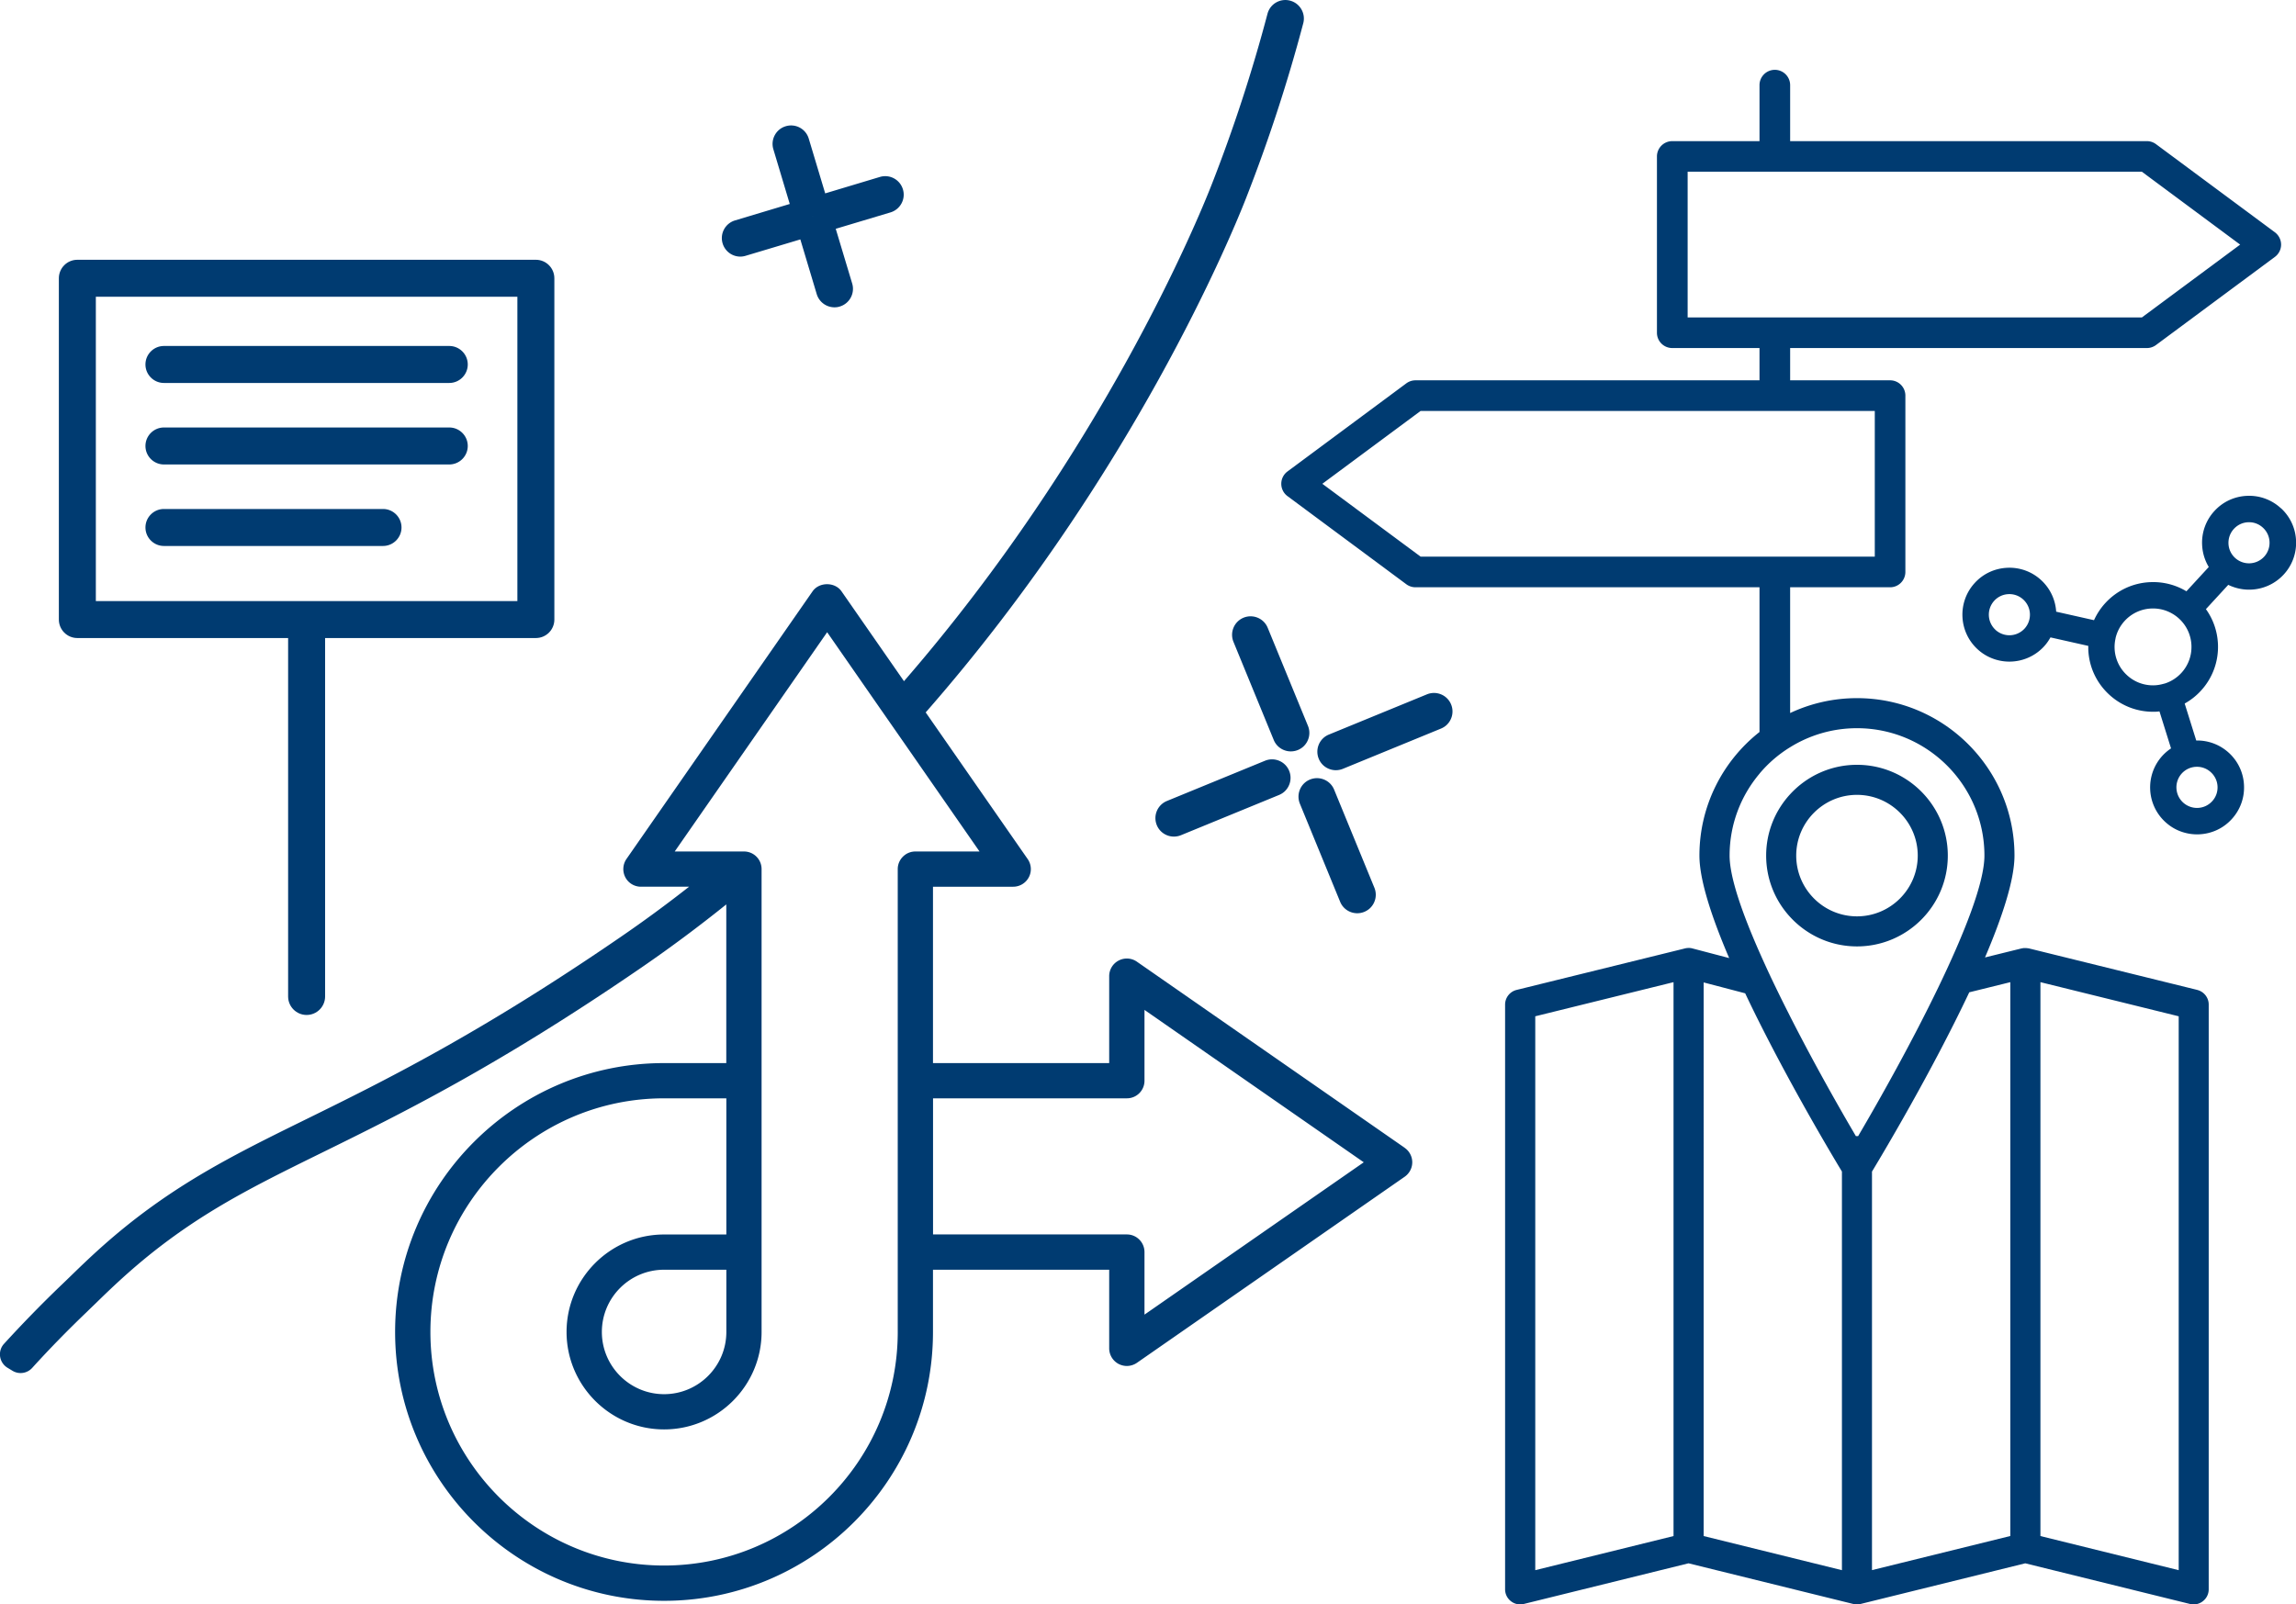
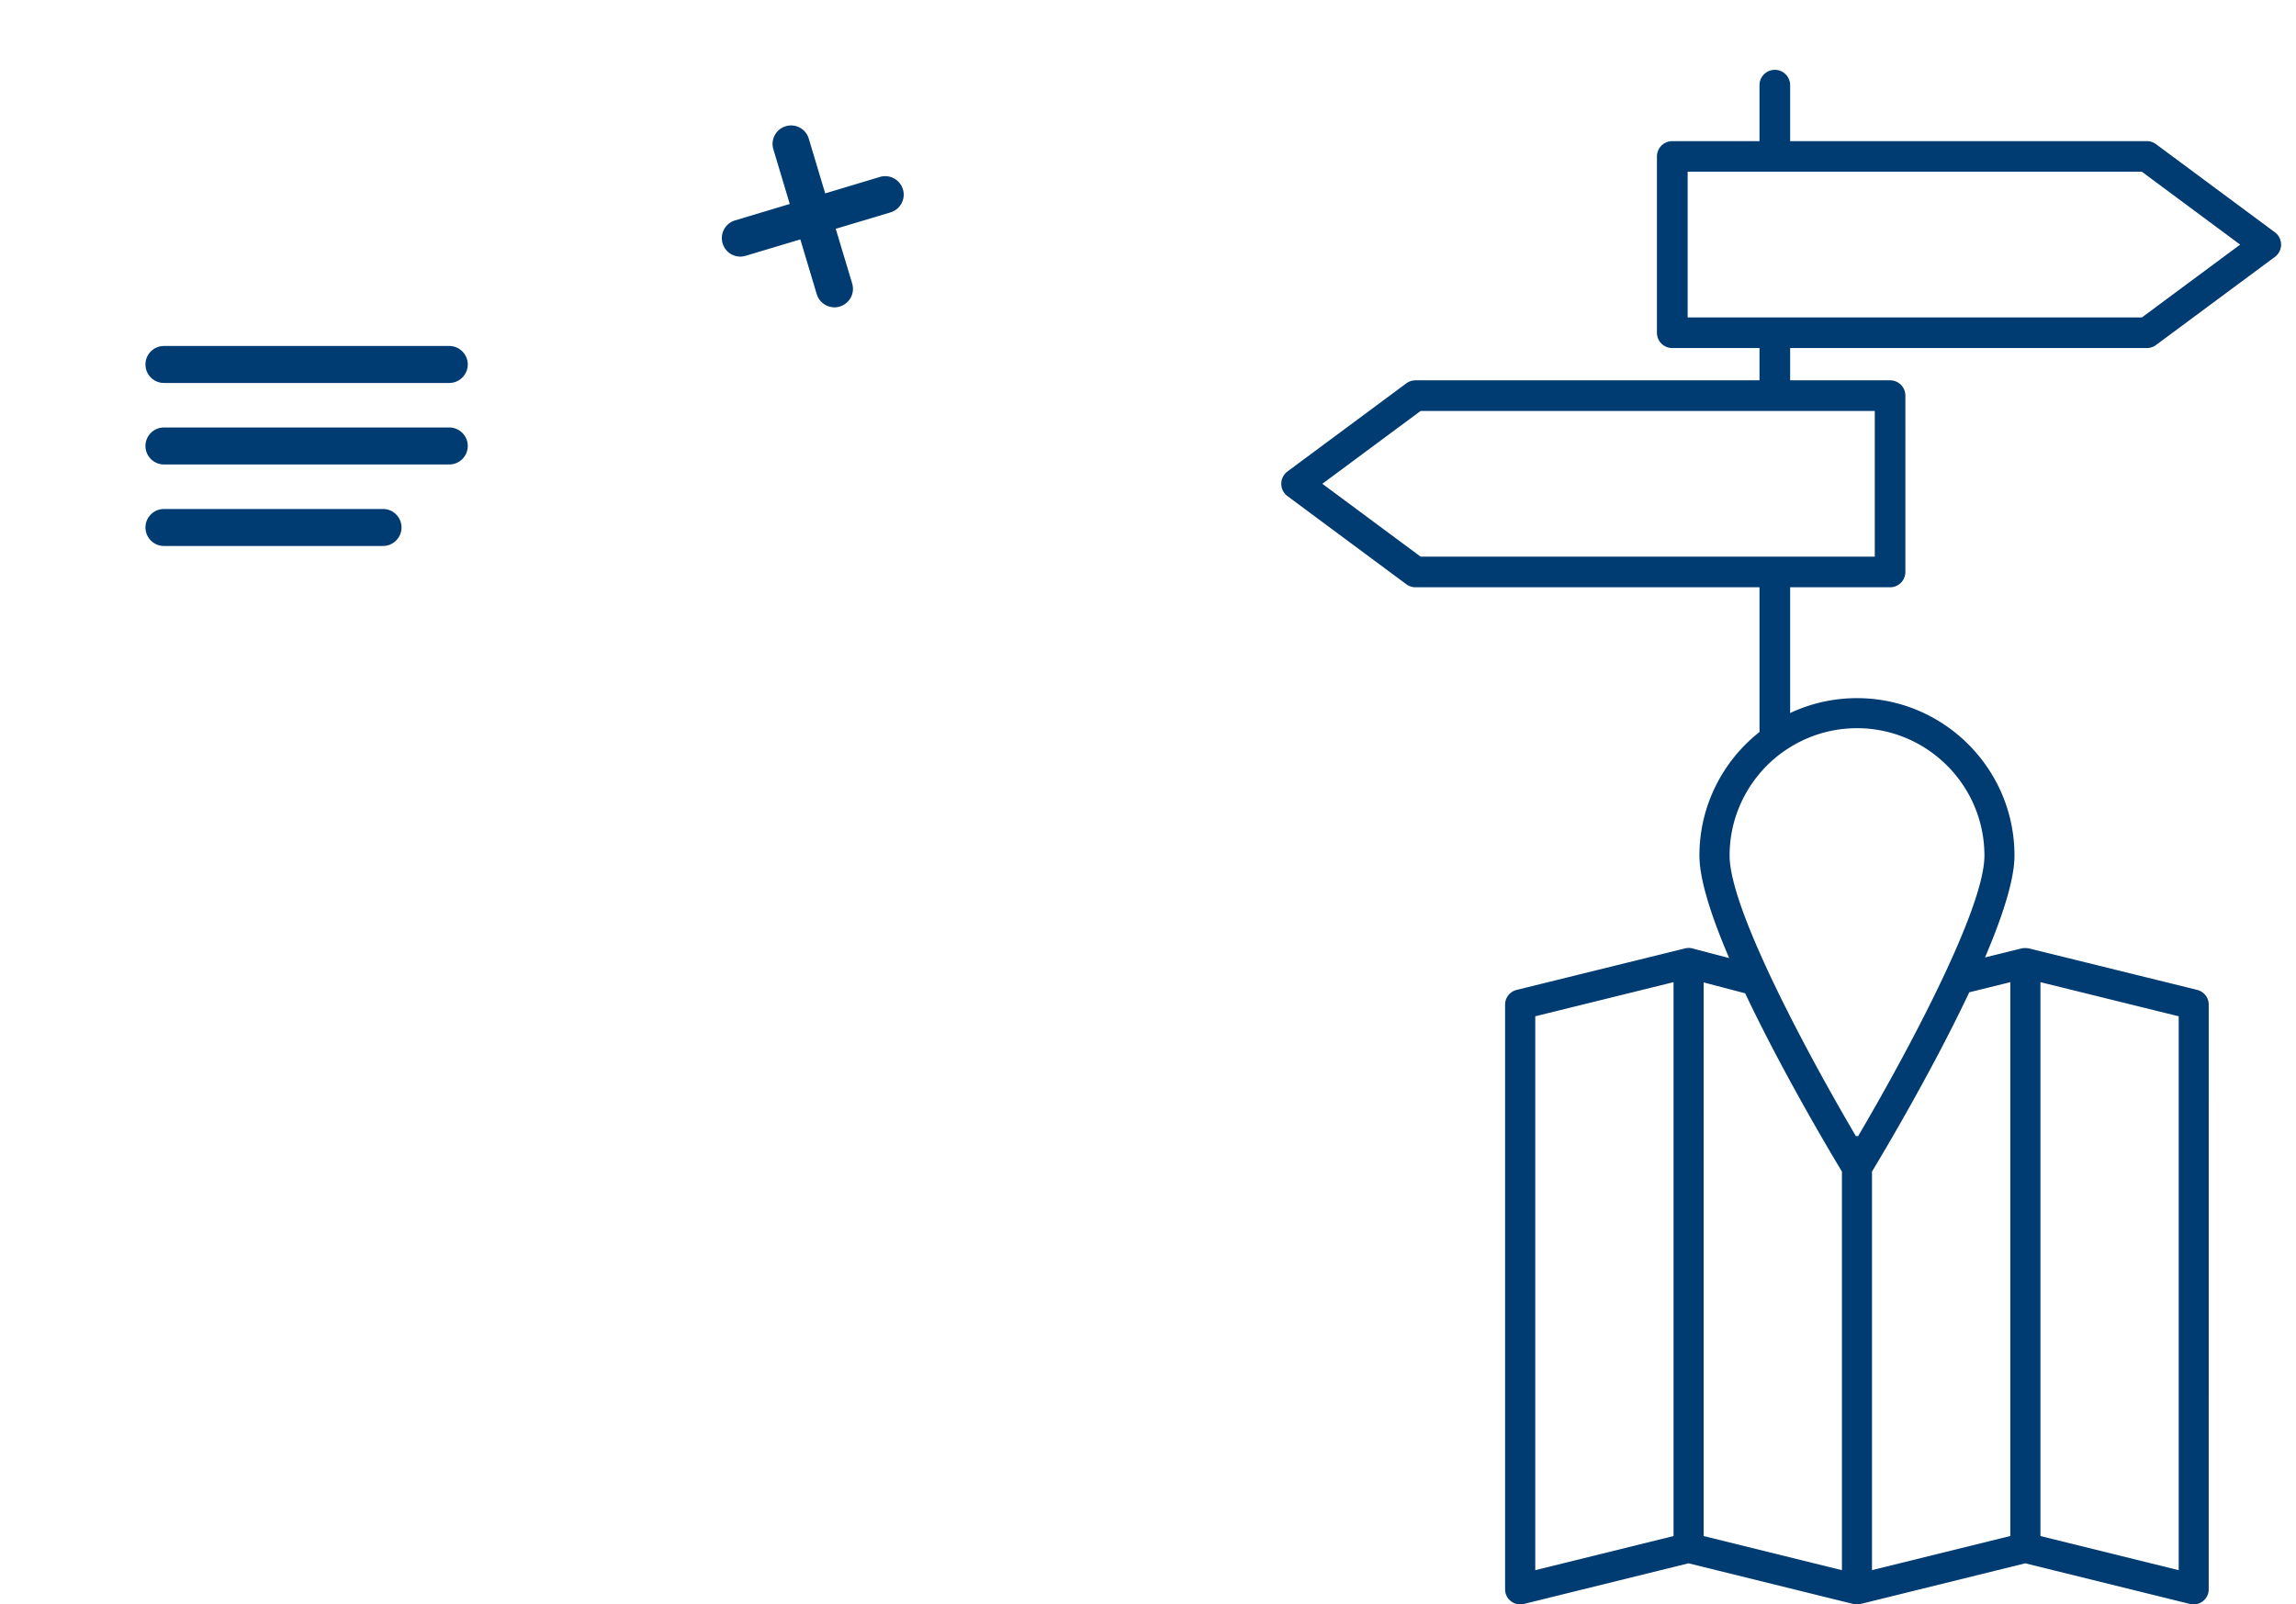
<svg xmlns="http://www.w3.org/2000/svg" id="Vrstva_2" viewBox="0 0 434.55 303.74">
  <defs>
    <style>.cls-1{fill:#003b71;stroke-width:0}</style>
  </defs>
  <g id="Vrstva_1-2">
-     <path class="cls-1" d="M14.64 120.79h39.89v67.86c0 1.93 1.57 3.5 3.5 3.5s3.5-1.57 3.5-3.5v-67.86h39.89c1.94 0 3.5-1.57 3.5-3.5V52.68c0-1.93-1.56-3.5-3.5-3.5H14.64c-1.94 0-3.5 1.57-3.5 3.5v64.61c0 1.93 1.56 3.5 3.5 3.5Zm3.5-64.61h79.78v57.61H18.14V56.18Z" />
    <path class="cls-1" d="M85.03 65.5h-54c-1.93 0-3.5 1.57-3.5 3.5s1.57 3.5 3.5 3.5h54c1.93 0 3.5-1.57 3.5-3.5s-1.57-3.5-3.5-3.5Zm0 15.43h-54c-1.93 0-3.5 1.57-3.5 3.5s1.57 3.5 3.5 3.5h54c1.93 0 3.5-1.57 3.5-3.5s-1.57-3.5-3.5-3.5ZM72.5 96.36H31.03c-1.93 0-3.5 1.57-3.5 3.5s1.57 3.5 3.5 3.5h41.46c1.93 0 3.5-1.57 3.5-3.5s-1.57-3.5-3.5-3.5Zm67.61-47.78c.33 0 .67-.05 1-.15l10.35-3.1s.01-.01.02-.01v.02l3.1 10.35a3.513 3.513 0 0 0 3.35 2.49c.34 0 .68-.04 1.01-.15 1.85-.55 2.9-2.5 2.35-4.35l-3.11-10.35v-.02h.01l10.35-3.1c1.85-.56 2.91-2.51 2.35-4.36a3.495 3.495 0 0 0-4.36-2.35l-10.35 3.11-3.11-10.36a3.488 3.488 0 0 0-4.36-2.35c-1.85.55-2.9 2.51-2.34 4.36l3.1 10.35h.01s-.01.01-.02.01l-10.35 3.11a3.49 3.49 0 0 0-2.34 4.36 3.495 3.495 0 0 0 3.35 2.49Zm13.7-7.62h.02s.01.01.01.02h-.03v-.02Zm262.07 146.45-31.87-7.86h-.02l-.16-.03h-.03c-.07-.01-.13-.01-.19-.02-.15-.02-.31-.02-.46-.01H383c-.08 0-.15.02-.23.04-.04 0-.08 0-.12.01l-6.96 1.72c3.27-7.66 5.58-14.69 5.58-19.28 0-16.44-13.37-29.81-29.81-29.81-4.52 0-8.81 1.01-12.65 2.82v-23.81h18.92c1.6 0 2.89-1.3 2.89-2.9V74.9c0-1.6-1.29-2.9-2.89-2.9h-18.92v-6.11h67.52c.62 0 1.22-.2 1.72-.57l22.51-16.69c.73-.54 1.17-1.41 1.17-2.32s-.44-1.78-1.17-2.33l-22.51-16.69c-.5-.37-1.1-.57-1.72-.57h-67.52v-10.6c0-1.6-1.3-2.9-2.9-2.9s-2.9 1.3-2.9 2.9v10.6H316.5c-1.6 0-2.9 1.3-2.9 2.9V63c0 1.6 1.3 2.89 2.9 2.89h16.51V72H267.9c-.62 0-1.23.2-1.73.57l-22.5 16.69c-.74.55-1.17 1.41-1.17 2.33s.43 1.78 1.17 2.33l22.5 16.69c.5.37 1.11.57 1.73.57h65.11v27.4c-6.92 5.46-11.37 13.92-11.37 23.4 0 4.62 2.33 11.69 5.63 19.4l-6.97-1.83c-.34-.09-.7-.11-1.04-.06-.01-.01-.02 0-.02 0-.09 0-.18.02-.26.05-.11.01-.21.04-.31.07l-31.64 7.8a2.865 2.865 0 0 0-2.17 2.77v110.71c0 .88.41 1.71 1.1 2.24.5.4 1.12.61 1.75.61.23 0 .46-.03.68-.08l31.19-7.7 31.19 7.7c.05 0 .1.02.15.03.17.03.35.05.53.05.09 0 .18 0 .26-.02.06 0 .12-.01.18-.02.03 0 .05 0 .07-.01.02 0 .04-.02.07-.02.03 0 .07 0 .1-.01l31.18-7.7 31.19 7.7c.22.05.45.08.68.08.63 0 1.25-.21 1.75-.61.69-.53 1.1-1.36 1.1-2.24V190.18c0-1.31-.9-2.45-2.17-2.77ZM319.4 32.51h85.98l18.6 13.8-18.6 13.79h-85.97V32.51Zm-69.13 59.08 18.6-13.79h85.96v27.58h-85.96l-18.6-13.79Zm82.75 54.86a23.84 23.84 0 0 1 5.79-4.99c3.68-2.28 8.01-3.6 12.65-3.6 13.3 0 24.12 10.82 24.12 24.12 0 10.35-15.39 38.64-23.9 53.1h-.43c-3.35-5.69-7.77-13.53-11.89-21.57-.28-.55-.56-1.09-.83-1.64-.71-1.39-1.4-2.78-2.07-4.16-.49-1-.96-1.99-1.43-2.97v-.02c-.09-.18-.17-.36-.26-.54-.6-1.3-1.18-2.58-1.74-3.84-3.35-7.59-5.68-14.33-5.68-18.36 0-5.91 2.13-11.33 5.68-15.53Zm-42.45 45.95 26.17-6.46V290.8l-26.17 6.46V192.4Zm58.04 104.86-26.17-6.46V185.99l6.57 1.72 1.29.34c.86 1.82 1.75 3.65 2.66 5.46 6.52 13.01 13.78 25.19 15.65 28.28v75.47Zm5.69-75.46c2.12-3.51 11.33-18.95 18.41-33.94l7.77-1.92v104.85l-26.18 6.46v-75.46Zm58.05 75.46-26.17-6.46V185.94l26.17 6.46v104.86Z" />
-     <path class="cls-1" d="M351.46 179.17c9.48 0 17.19-7.71 17.19-17.19s-7.71-17.19-17.19-17.19c-5 0-9.51 2.15-12.65 5.57-2.82 3.06-4.54 7.14-4.54 11.62s1.72 8.56 4.54 11.62c3.14 3.42 7.65 5.57 12.65 5.57Zm0-28.69c6.34 0 11.5 5.16 11.5 11.5s-5.16 11.5-11.5 11.5-11.5-5.16-11.5-11.5 5.16-11.5 11.5-11.5Zm-85.61 66.81-50.68-35.23a3.323 3.323 0 0 0-3.45-.21c-1.1.57-1.79 1.71-1.79 2.95v16.46h-33.35v-33.39h15.18c1.24 0 2.38-.69 2.96-1.79.58-1.1.49-2.43-.22-3.45l-19.3-27.76c39.13-44.66 57.95-90.5 60.61-97.3 4.24-10.81 7.89-21.97 10.85-33.17.49-1.87-.63-3.79-2.5-4.28s-3.78.62-4.27 2.49a295.353 295.353 0 0 1-10.59 32.4c-2.58 6.59-20.68 50.67-58.21 93.95l-11.82-17.01c-1.24-1.8-4.23-1.8-5.48 0l-35.23 50.68c-.7 1.02-.78 2.35-.21 3.45.57 1.1 1.71 1.79 2.96 1.79h9.11c-4.18 3.28-8.51 6.47-12.99 9.54-26.79 18.39-44.85 27.28-59.36 34.42-10.68 5.25-19.89 9.79-29.23 16.52-7.22 5.2-12.12 9.98-15.7 13.46-.56.54-1.08 1.05-1.58 1.52-3.73 3.58-7.33 7.28-10.81 11.09-.51.56-.76 1.27-.76 1.97a2.98 2.98 0 0 0 1.43 2.55l.96.58c1.22.73 2.77.49 3.72-.56 3.3-3.64 6.75-7.16 10.31-10.57.5-.49 1.04-1.01 1.61-1.56 3.42-3.33 8.12-7.9 14.91-12.8 8.86-6.39 17.41-10.6 28.23-15.92 14.71-7.24 33.02-16.25 60.23-34.93 5.58-3.83 10.93-7.83 16.07-11.96v30.04h-11.78c-28.07 0-50.9 22.83-50.9 50.9s22.83 50.9 50.9 50.9 50.9-22.83 50.9-50.9v-11.78h33.35v14.88c0 1.24.69 2.38 1.79 2.96.49.25 1.02.38 1.55.38.66 0 1.33-.2 1.9-.59l50.68-35.23c.9-.63 1.44-1.65 1.44-2.74s-.54-2.12-1.44-2.74Zm-95.94 34.87c0 24.39-19.84 44.22-44.22 44.22s-44.23-19.84-44.23-44.22 19.84-44.23 44.23-44.23h11.78v25.78h-11.78c-10.17 0-18.46 8.28-18.46 18.45s8.29 18.45 18.46 18.45 18.45-8.28 18.45-18.45v-87.63c0-1.84-1.49-3.33-3.33-3.33H127.7l28.85-41.51 10 14.4 4.1 5.89 14.74 21.22h-12.14c-.69 0-1.33.21-1.87.57l-.02.02c-.87.6-1.45 1.6-1.45 2.74v87.63Zm-32.44-11.78v11.78c0 6.5-5.29 11.78-11.78 11.78s-11.78-5.28-11.78-11.78 5.28-11.78 11.78-11.78h11.78Zm79.14 8.49v-11.83c0-1.84-1.49-3.34-3.33-3.34h-36.69v-25.77h36.69c1.84 0 3.33-1.49 3.33-3.33v-13.41l41.5 28.85-41.5 28.84Z" />
-     <path class="cls-1" d="M239.93 118.85c-.73-1.79-2.78-2.64-4.57-1.91a3.507 3.507 0 0 0-1.91 4.57l7.62 18.57c.73 1.79 2.78 2.64 4.57 1.91.38-.16.72-.37 1.01-.63 1.07-.96 1.48-2.53.9-3.94l-7.62-18.57Zm6.09 33.3 7.62 18.57c.73 1.79 2.78 2.64 4.57 1.91.38-.16.72-.37 1.01-.63 1.07-.96 1.48-2.53.9-3.94l-7.62-18.57c-.73-1.79-2.78-2.64-4.57-1.91-1.79.73-2.64 2.78-1.91 4.57Zm24.05-20.7-18.57 7.62c-1.79.73-2.64 2.78-1.91 4.57.73 1.79 2.78 2.64 4.57 1.91l18.57-7.62c.38-.16.72-.37 1.01-.63 1.07-.96 1.48-2.53.9-3.94-.73-1.79-2.78-2.64-4.57-1.91Zm-30.65 12.57-18.57 7.62a3.507 3.507 0 0 0-1.91 4.57c.73 1.79 2.78 2.64 4.57 1.91l18.57-7.62c.38-.16.72-.37 1.01-.63 1.07-.96 1.48-2.53.9-3.94-.73-1.79-2.78-2.64-4.57-1.91Zm192.26-47.81a8.827 8.827 0 0 0-6.39-2.34c-2.37.1-4.57 1.11-6.17 2.86a8.827 8.827 0 0 0-2.34 6.39c.06 1.51.5 2.95 1.26 4.22l-4.23 4.6a12.222 12.222 0 0 0-6.81-1.73c-3.28.13-6.31 1.54-8.53 3.95-.9.98-1.61 2.07-2.15 3.25l-7.16-1.61a8.85 8.85 0 0 0-2.84-5.97 8.812 8.812 0 0 0-6.39-2.34c-2.37.1-4.57 1.11-6.17 2.86-3.32 3.6-3.09 9.24.52 12.56a8.68 8.68 0 0 0 2.85 1.76c3.3 1.26 7.18.47 9.72-2.28.49-.53.89-1.11 1.23-1.72l7.16 1.61c0 .23-.01.46 0 .69.13 3.28 1.54 6.31 3.95 8.53a12.26 12.26 0 0 0 3.95 2.45c1.53.58 3.19.86 4.88.79.23 0 .46-.04.69-.06l2.19 7c-.58.39-1.12.84-1.61 1.37-3.32 3.61-3.09 9.24.52 12.56.85.78 1.81 1.38 2.86 1.77 1.11.42 2.31.62 3.53.57 2.37-.1 4.57-1.11 6.17-2.86a8.812 8.812 0 0 0 2.34-6.39 8.808 8.808 0 0 0-2.86-6.17 8.839 8.839 0 0 0-6.18-2.34l-2.19-7c1.13-.63 2.16-1.43 3.06-2.41a12.23 12.23 0 0 0 3.24-8.82c-.1-2.43-.9-4.72-2.28-6.64l4.23-4.6c.25.12.51.24.77.33 3.3 1.26 7.18.47 9.72-2.28a8.827 8.827 0 0 0 2.34-6.39 8.808 8.808 0 0 0-2.86-6.17Zm-54.01 23.02a3.9 3.9 0 0 1-.23-5.5c.7-.76 1.66-1.21 2.7-1.25a3.857 3.857 0 0 1 2.8 1.03 3.9 3.9 0 0 1 .23 5.5 3.9 3.9 0 0 1-5.5.23Zm40.78 26.98c.76.7 1.21 1.66 1.25 2.7.04 1.04-.32 2.03-1.03 2.79-.7.76-1.66 1.21-2.7 1.25a3.9 3.9 0 0 1-3.03-6.53c.7-.76 1.66-1.21 2.7-1.25a3.857 3.857 0 0 1 2.8 1.03Zm-5.6-18.81c-.88.95-1.96 1.63-3.16 2.01h-.04c-.6.18-1.22.3-1.86.33-1.94.08-3.8-.6-5.23-1.92a7.23 7.23 0 0 1-2.17-6.92v-.05a7.22 7.22 0 0 1 1.74-3.31 7.233 7.233 0 0 1 5.06-2.34c1-.04 1.98.12 2.89.47.85.33 1.65.81 2.34 1.45a7.233 7.233 0 0 1 2.34 5.06c.08 1.94-.6 3.8-1.92 5.23Zm15.67-22.01a3.9 3.9 0 0 1-5.5.23c-.76-.7-1.21-1.66-1.25-2.7-.04-1.04.32-2.03 1.03-2.8.7-.76 1.66-1.21 2.7-1.25.54-.02 1.06.06 1.54.25.46.17.88.44 1.25.78.76.7 1.21 1.66 1.25 2.7.04 1.04-.32 2.03-1.03 2.8Z" />
  </g>
</svg>